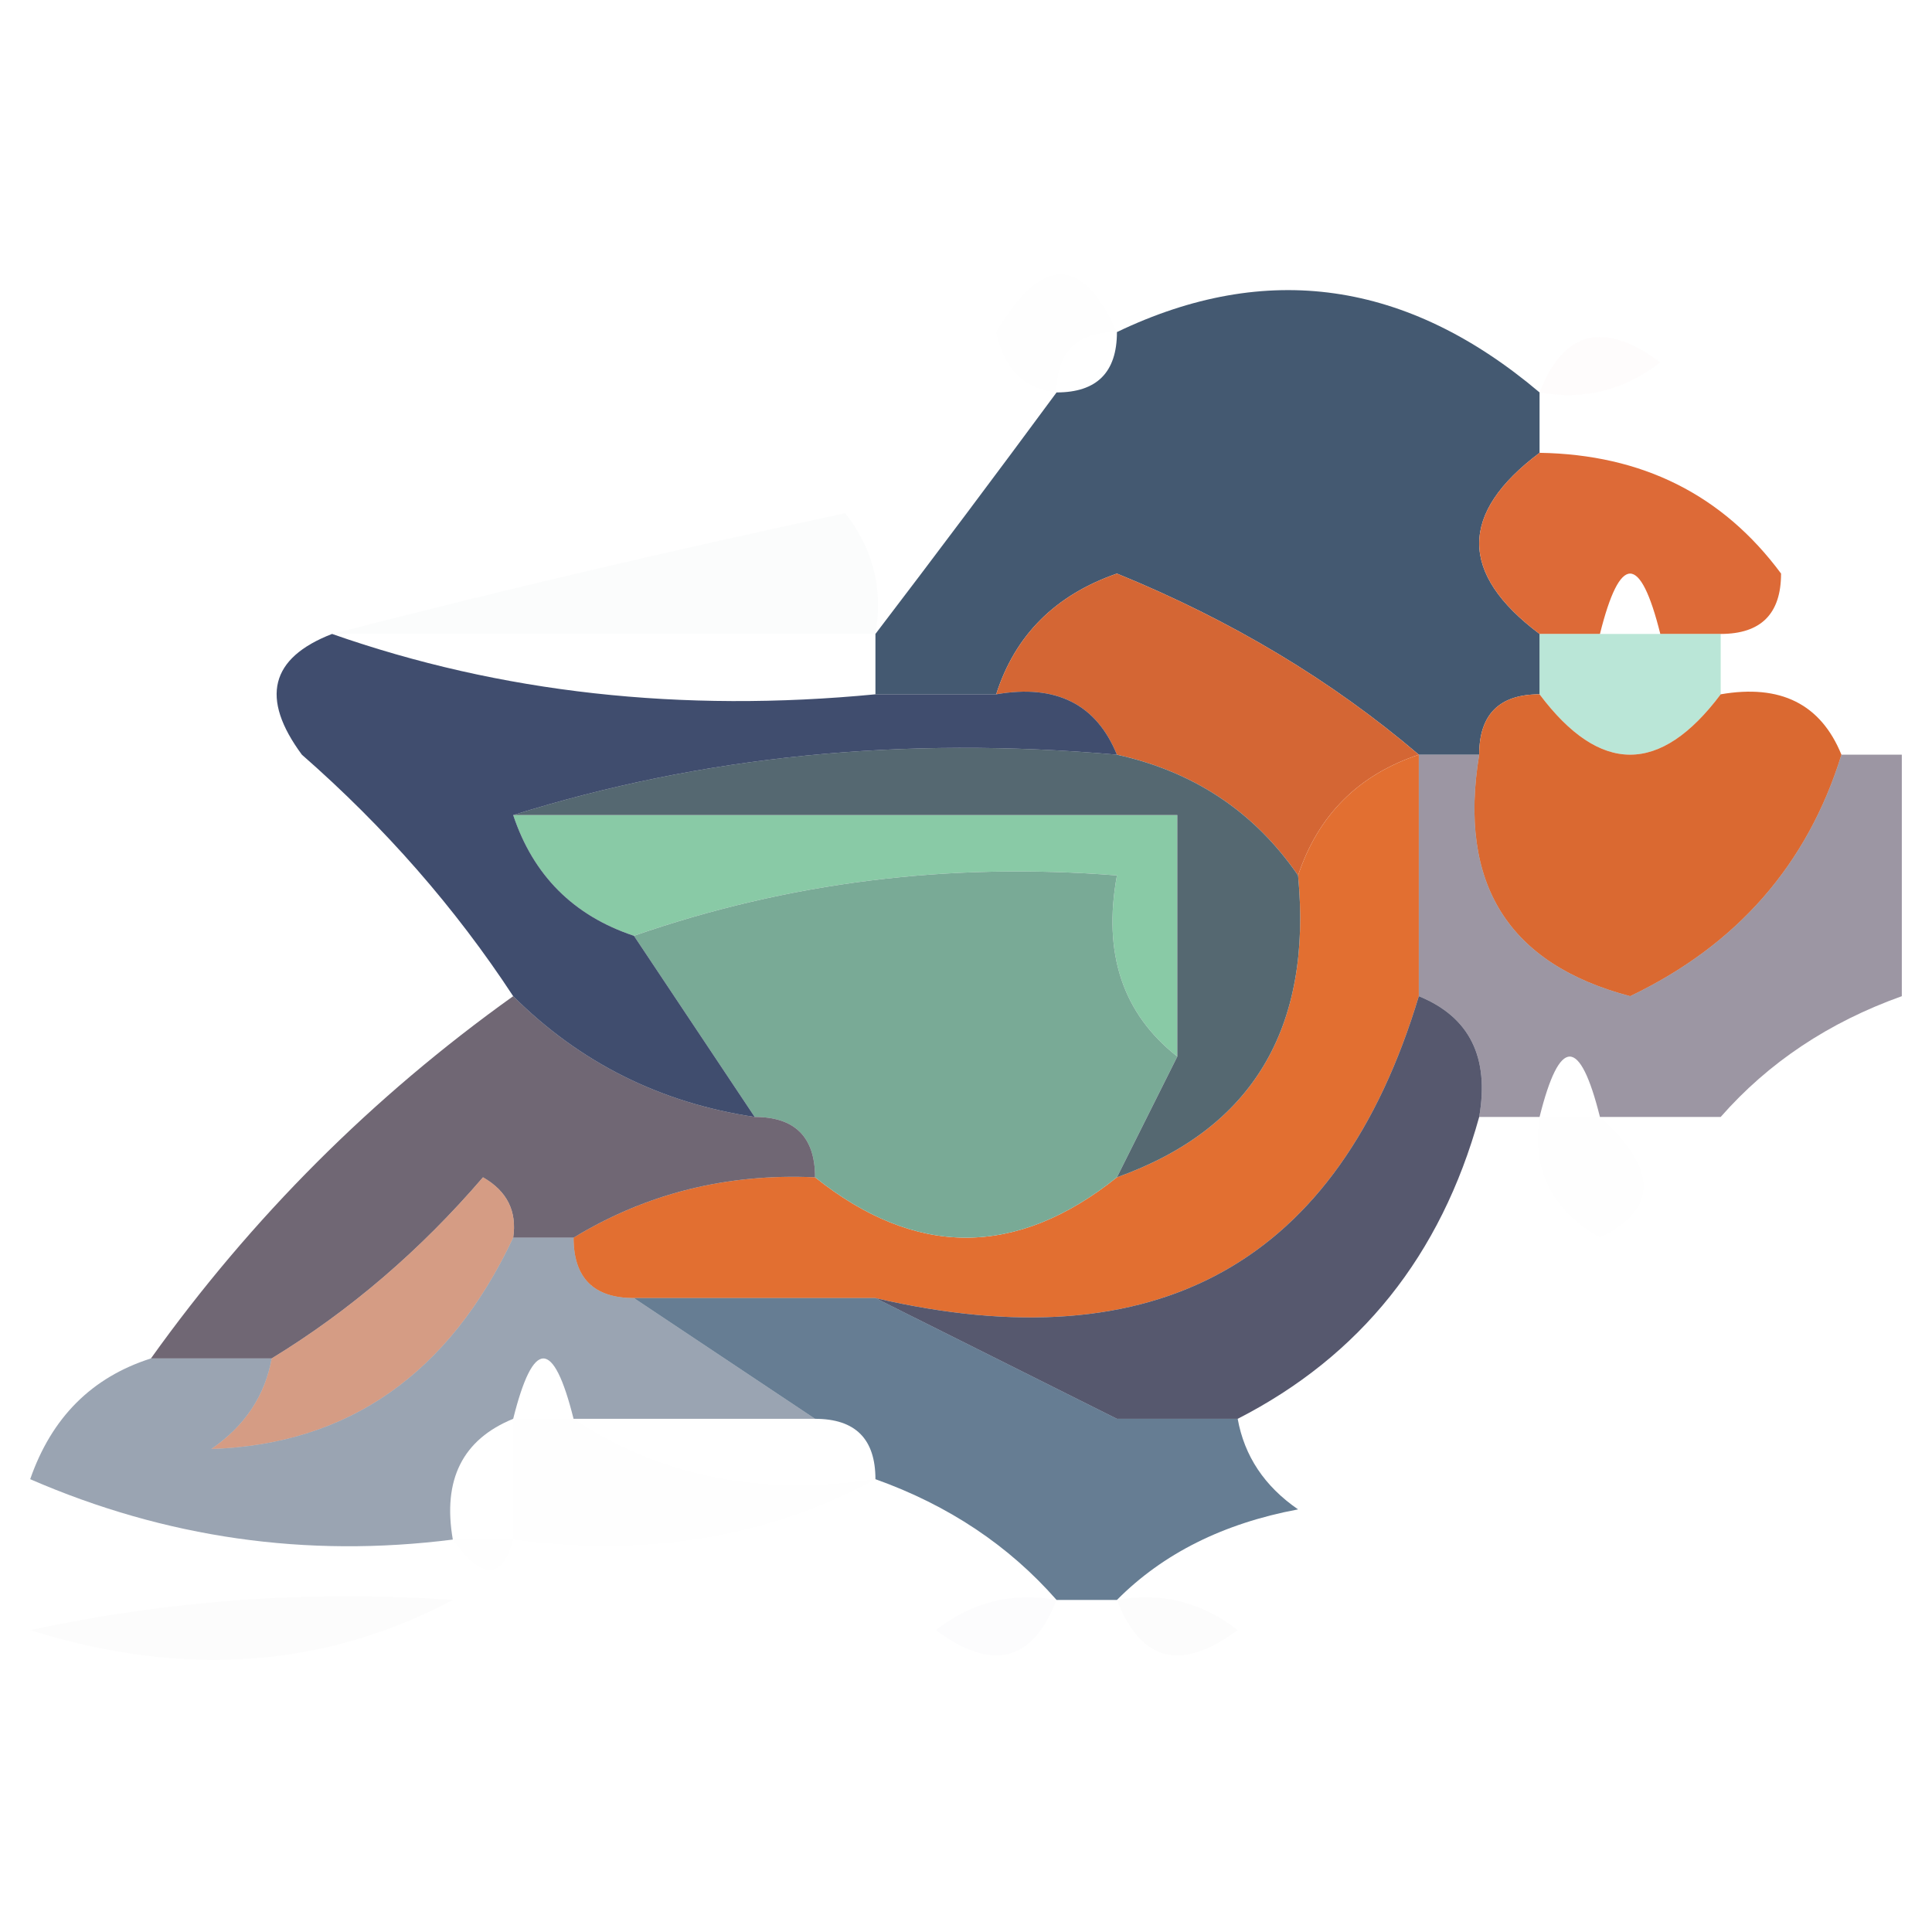
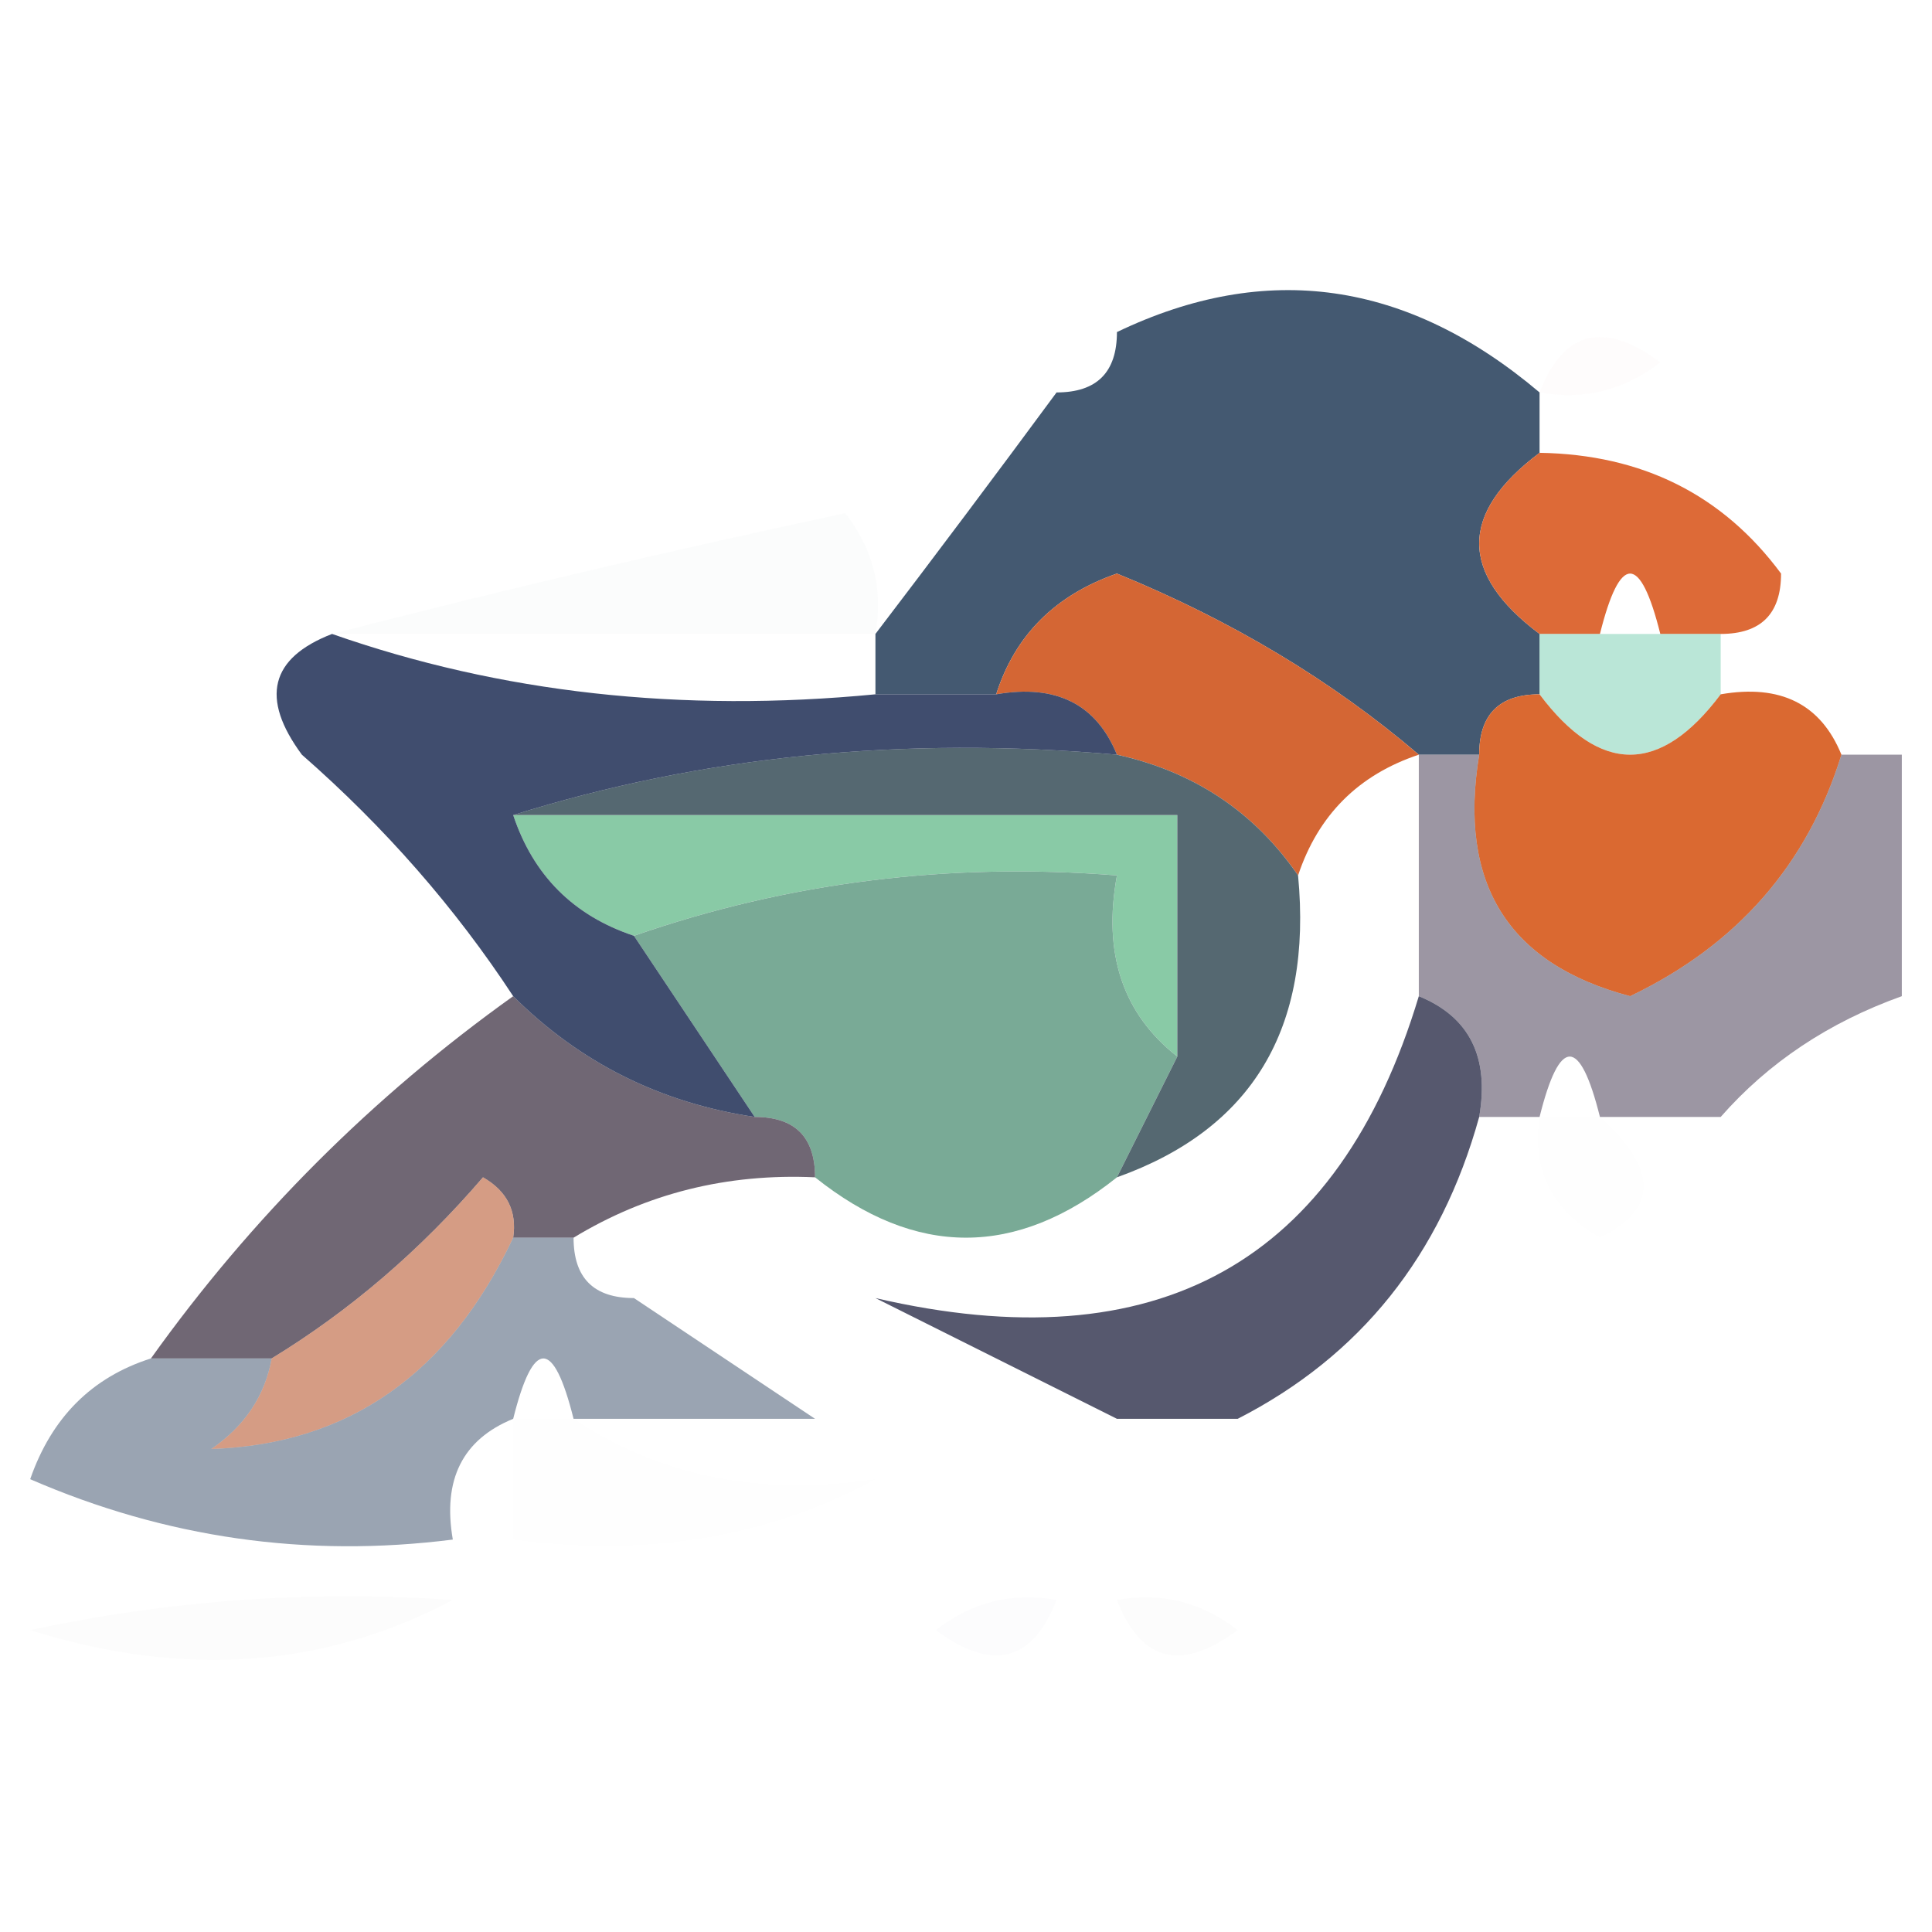
<svg xmlns="http://www.w3.org/2000/svg" version="1.1" width="32px" height="32px" style="shape-rendering:geometricPrecision; text-rendering:geometricPrecision; image-rendering:optimizeQuality; fill-rule:evenodd; clip-rule:evenodd">
  <g>
-     <path style="opacity:0.004" fill="#000000" d="M 18.5,5.5 C 17.833,5.5 17.5,5.833 17.5,6.5C 16.957,6.44 16.624,6.107 16.5,5.5C 17.256,4.227 17.923,4.227 18.5,5.5 Z" />
-   </g>
+     </g>
  <g>
    <path style="opacity:0.839" fill="#213956" d="M 25.5,6.5 C 25.5,6.833 25.5,7.167 25.5,7.5C 24.167,8.5 24.167,9.5 25.5,10.5C 25.5,10.833 25.5,11.167 25.5,11.5C 24.833,11.5 24.5,11.833 24.5,12.5C 24.167,12.5 23.833,12.5 23.5,12.5C 22.063,11.274 20.396,10.274 18.5,9.5C 17.478,9.855 16.811,10.522 16.5,11.5C 15.833,11.5 15.167,11.5 14.5,11.5C 14.5,11.167 14.5,10.833 14.5,10.5C 15.488,9.205 16.488,7.872 17.5,6.5C 18.167,6.5 18.5,6.167 18.5,5.5C 20.975,4.313 23.309,4.647 25.5,6.5 Z" />
  </g>
  <g>
    <path style="opacity:0.016" fill="#c77249" d="M 25.5,6.5 C 25.897,5.475 26.563,5.308 27.5,6C 26.906,6.464 26.239,6.631 25.5,6.5 Z" />
  </g>
  <g>
    <path style="opacity:1" fill="#dd6a37" d="M 25.5,7.5 C 27.199,7.527 28.533,8.194 29.5,9.5C 29.5,10.167 29.167,10.5 28.5,10.5C 28.167,10.5 27.833,10.5 27.5,10.5C 27.167,9.167 26.833,9.167 26.5,10.5C 26.167,10.5 25.833,10.5 25.5,10.5C 24.167,9.5 24.167,8.5 25.5,7.5 Z" />
  </g>
  <g>
    <path style="opacity:0.004" fill="#fe0000" d="M 29.5,8.5 C 30.833,9.167 30.833,9.167 29.5,8.5 Z" />
  </g>
  <g>
    <path style="opacity:0.016" fill="#023f3f" d="M 14.5,10.5 C 11.5,10.5 8.5,10.5 5.5,10.5C 8.228,9.795 11.061,9.128 14,8.5C 14.464,9.094 14.631,9.761 14.5,10.5 Z" />
  </g>
  <g>
    <path style="opacity:0.502" fill="#76cdaf" d="M 25.5,11.5 C 25.5,11.167 25.5,10.833 25.5,10.5C 25.833,10.5 26.167,10.5 26.5,10.5C 26.833,10.5 27.167,10.5 27.5,10.5C 27.833,10.5 28.167,10.5 28.5,10.5C 28.5,10.833 28.5,11.167 28.5,11.5C 27.5,12.833 26.5,12.833 25.5,11.5 Z" />
  </g>
  <g>
    <path style="opacity:1" fill="#d46634" d="M 23.5,12.5 C 22.5,12.833 21.833,13.5 21.5,14.5C 20.778,13.449 19.778,12.782 18.5,12.5C 18.158,11.662 17.492,11.328 16.5,11.5C 16.811,10.522 17.478,9.855 18.5,9.5C 20.396,10.274 22.063,11.274 23.5,12.5 Z" />
  </g>
  <g>
    <path style="opacity:1" fill="#da6931" d="M 25.5,11.5 C 26.5,12.833 27.5,12.833 28.5,11.5C 29.492,11.328 30.158,11.662 30.5,12.5C 29.937,14.319 28.771,15.653 27,16.5C 24.98,15.968 24.147,14.635 24.5,12.5C 24.5,11.833 24.833,11.5 25.5,11.5 Z" />
  </g>
  <g>
    <path style="opacity:0.989" fill="#88caa6" d="M 8.5,13.5 C 12.167,13.5 15.833,13.5 19.5,13.5C 19.5,14.833 19.5,16.167 19.5,17.5C 18.596,16.791 18.263,15.791 18.5,14.5C 15.721,14.279 13.055,14.612 10.5,15.5C 9.5,15.167 8.833,14.5 8.5,13.5 Z" />
  </g>
  <g>
-     <path style="opacity:0.987" fill="#e26d2f" d="M 23.5,12.5 C 23.5,13.833 23.5,15.167 23.5,16.5C 22.17,20.918 19.17,22.585 14.5,21.5C 13.167,21.5 11.833,21.5 10.5,21.5C 9.833,21.5 9.5,21.167 9.5,20.5C 10.708,19.766 12.041,19.433 13.5,19.5C 15.167,20.833 16.833,20.833 18.5,19.5C 20.741,18.7 21.741,17.034 21.5,14.5C 21.833,13.5 22.5,12.833 23.5,12.5 Z" />
-   </g>
+     </g>
  <g>
    <path style="opacity:1" fill="#79aa96" d="M 19.5,17.5 C 19.167,18.167 18.833,18.833 18.5,19.5C 16.833,20.833 15.167,20.833 13.5,19.5C 13.5,18.833 13.167,18.5 12.5,18.5C 11.833,17.5 11.167,16.5 10.5,15.5C 13.055,14.612 15.721,14.279 18.5,14.5C 18.263,15.791 18.596,16.791 19.5,17.5 Z" />
  </g>
  <g>
    <path style="opacity:1" fill="#556871" d="M 8.5,13.5 C 11.625,12.521 14.958,12.187 18.5,12.5C 19.778,12.782 20.778,13.449 21.5,14.5C 21.741,17.034 20.741,18.7 18.5,19.5C 18.833,18.833 19.167,18.167 19.5,17.5C 19.5,16.167 19.5,14.833 19.5,13.5C 15.833,13.5 12.167,13.5 8.5,13.5 Z" />
  </g>
  <g>
    <path style="opacity:0.816" fill="#504555" d="M 8.5,16.5 C 9.605,17.601 10.938,18.267 12.5,18.5C 13.167,18.5 13.5,18.833 13.5,19.5C 12.041,19.433 10.708,19.766 9.5,20.5C 9.167,20.5 8.833,20.5 8.5,20.5C 8.565,20.062 8.399,19.728 8,19.5C 6.961,20.71 5.794,21.71 4.5,22.5C 3.833,22.5 3.167,22.5 2.5,22.5C 4.167,20.167 6.167,18.167 8.5,16.5 Z" />
  </g>
  <g>
    <path style="opacity:0.827" fill="#192850" d="M 5.5,10.5 C 8.287,11.477 11.287,11.81 14.5,11.5C 15.167,11.5 15.833,11.5 16.5,11.5C 17.492,11.328 18.158,11.662 18.5,12.5C 14.958,12.187 11.625,12.521 8.5,13.5C 8.833,14.5 9.5,15.167 10.5,15.5C 11.167,16.5 11.833,17.5 12.5,18.5C 10.938,18.267 9.605,17.601 8.5,16.5C 7.542,15.038 6.376,13.705 5,12.5C 4.308,11.563 4.475,10.897 5.5,10.5 Z" />
  </g>
  <g>
    <path style="opacity:0.553" fill="#4c415a" d="M 23.5,12.5 C 23.833,12.5 24.167,12.5 24.5,12.5C 24.147,14.635 24.98,15.968 27,16.5C 28.771,15.653 29.937,14.319 30.5,12.5C 30.833,12.5 31.167,12.5 31.5,12.5C 31.5,13.833 31.5,15.167 31.5,16.5C 30.291,16.932 29.291,17.599 28.5,18.5C 27.833,18.5 27.167,18.5 26.5,18.5C 26.167,17.167 25.833,17.167 25.5,18.5C 25.167,18.5 24.833,18.5 24.5,18.5C 24.672,17.508 24.338,16.842 23.5,16.5C 23.5,15.167 23.5,13.833 23.5,12.5 Z" />
  </g>
  <g>
    <path style="opacity:0.008" fill="#000080" d="M 28.5,18.5 C 29.833,19.167 29.833,19.167 28.5,18.5 Z" />
  </g>
  <g>
    <path style="opacity:0.859" fill="#3a3d56" d="M 23.5,16.5 C 24.338,16.842 24.672,17.508 24.5,18.5C 23.864,20.795 22.531,22.461 20.5,23.5C 19.833,23.5 19.167,23.5 18.5,23.5C 17.167,22.833 15.833,22.167 14.5,21.5C 19.17,22.585 22.17,20.918 23.5,16.5 Z" />
  </g>
  <g>
    <path style="opacity:0.004" fill="#0c141b" d="M 25.5,18.5 C 25.833,18.5 26.167,18.5 26.5,18.5C 27.463,19.363 27.463,20.03 26.5,20.5C 25.703,20.043 25.369,19.376 25.5,18.5 Z" />
  </g>
  <g>
    <path style="opacity:0.639" fill="#bd643f" d="M 8.5,20.5 C 7.438,22.756 5.772,23.923 3.5,24C 4.056,23.617 4.389,23.117 4.5,22.5C 5.794,21.71 6.961,20.71 8,19.5C 8.399,19.728 8.565,20.062 8.5,20.5 Z" />
  </g>
  <g>
-     <path style="opacity:0.651" fill="#153859" d="M 10.5,21.5 C 11.833,21.5 13.167,21.5 14.5,21.5C 15.833,22.167 17.167,22.833 18.5,23.5C 19.167,23.5 19.833,23.5 20.5,23.5C 20.611,24.117 20.944,24.617 21.5,25C 20.262,25.232 19.262,25.732 18.5,26.5C 18.167,26.5 17.833,26.5 17.5,26.5C 16.709,25.599 15.71,24.932 14.5,24.5C 14.5,23.833 14.167,23.5 13.5,23.5C 12.5,22.833 11.5,22.167 10.5,21.5 Z" />
-   </g>
+     </g>
  <g>
    <path style="opacity:0.451" fill="#203754" d="M 8.5,20.5 C 8.833,20.5 9.167,20.5 9.5,20.5C 9.5,21.167 9.833,21.5 10.5,21.5C 11.5,22.167 12.5,22.833 13.5,23.5C 12.167,23.5 10.833,23.5 9.5,23.5C 9.167,22.167 8.833,22.167 8.5,23.5C 7.662,23.842 7.328,24.508 7.5,25.5C 5.076,25.808 2.743,25.474 0.5,24.5C 0.855,23.478 1.522,22.811 2.5,22.5C 3.167,22.5 3.833,22.5 4.5,22.5C 4.389,23.117 4.056,23.617 3.5,24C 5.772,23.923 7.438,22.756 8.5,20.5 Z" />
  </g>
  <g>
    <path style="opacity:0.004" fill="#171e3c" d="M 8.5,23.5 C 8.833,23.5 9.167,23.5 9.5,23.5C 10.919,24.451 12.585,24.785 14.5,24.5C 12.735,25.461 10.735,25.795 8.5,25.5C 8.5,24.833 8.5,24.167 8.5,23.5 Z" />
  </g>
  <g>
    <path style="opacity:0.008" fill="#000080" d="M 22.5,24.5 C 23.833,25.167 23.833,25.167 22.5,24.5 Z" />
  </g>
  <g>
-     <path style="opacity:0.004" fill="#000000" d="M 7.5,25.5 C 7.833,25.5 8.167,25.5 8.5,25.5C 8.315,26.17 7.981,26.17 7.5,25.5 Z" />
-   </g>
+     </g>
  <g>
    <path style="opacity:0.012" fill="#093e3e" d="M 7.5,26.5 C 5.372,27.629 3.039,27.796 0.5,27C 2.81,26.503 5.143,26.337 7.5,26.5 Z" />
  </g>
  <g>
    <path style="opacity:0.012" fill="#1c3e64" d="M 17.5,26.5 C 17.103,27.525 16.437,27.692 15.5,27C 16.094,26.536 16.761,26.369 17.5,26.5 Z" />
  </g>
  <g>
    <path style="opacity:0.012" fill="#0e3939" d="M 18.5,26.5 C 19.239,26.369 19.906,26.536 20.5,27C 19.563,27.692 18.897,27.525 18.5,26.5 Z" />
  </g>
</svg>